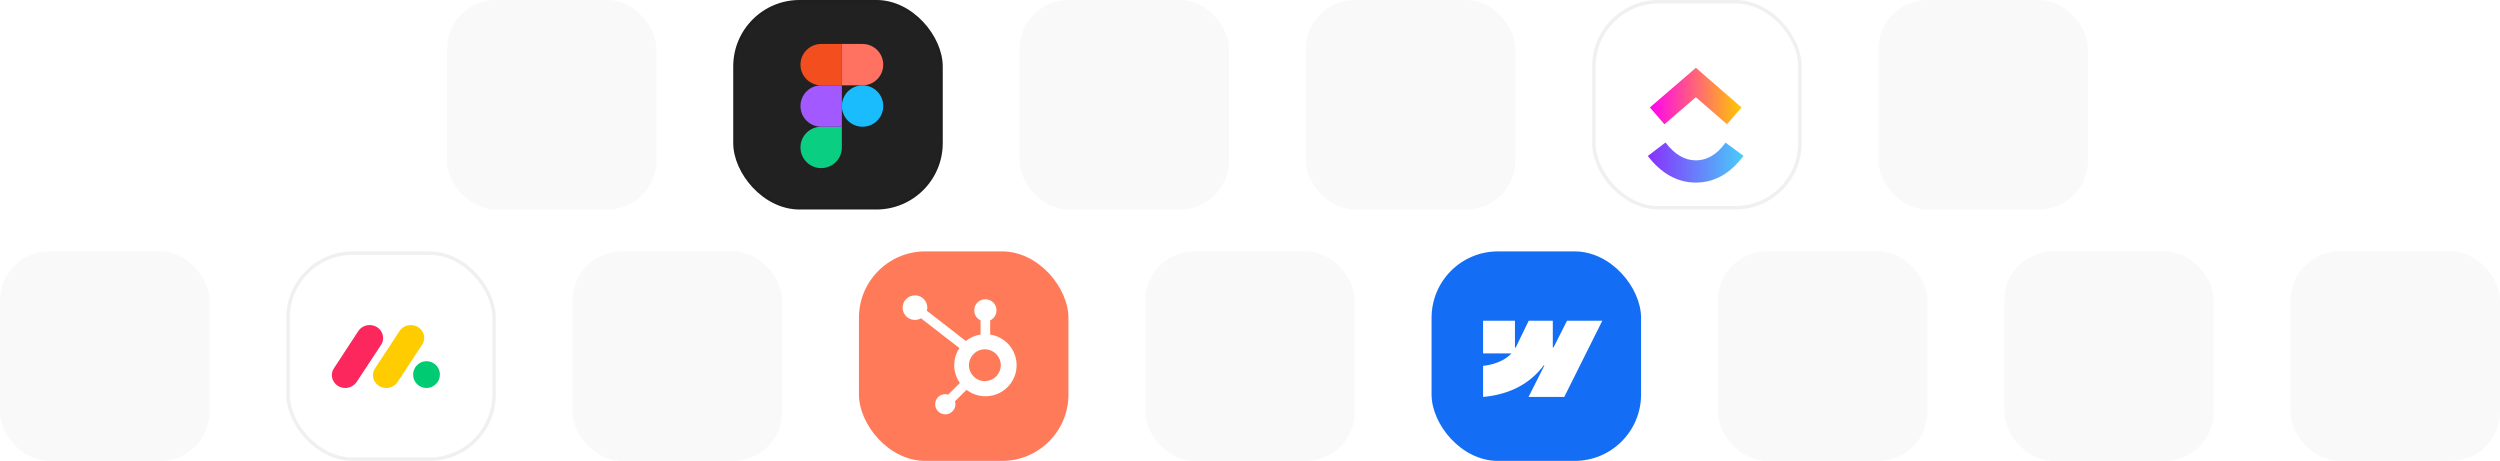
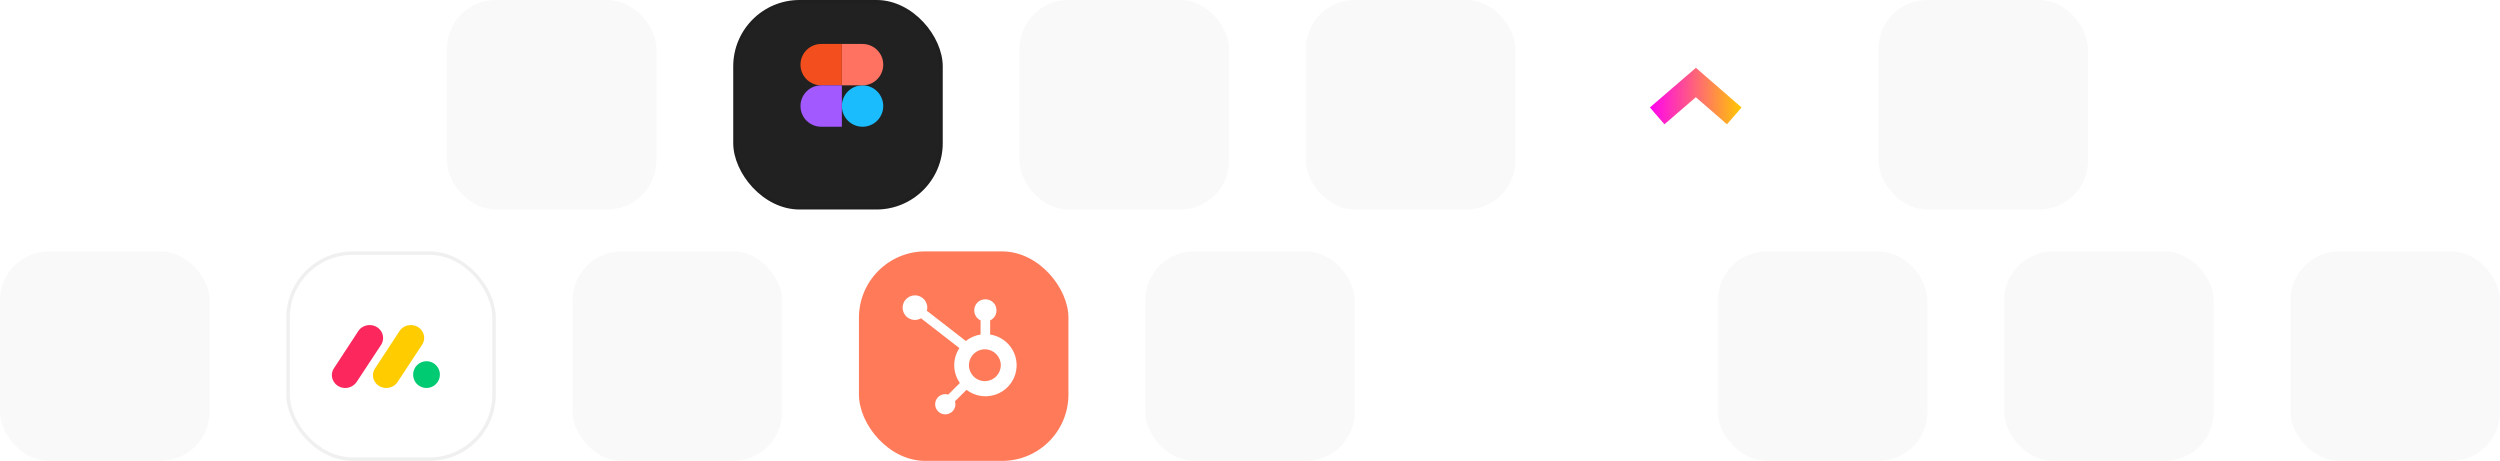
<svg xmlns="http://www.w3.org/2000/svg" width="716" height="132" viewBox="0 0 716 132" fill="none">
  <rect y="72" width="60" height="60" rx="14" fill="#002319" fill-opacity="0.03" />
  <rect x="82" y="72" width="60" height="60" rx="19" fill="white" />
  <rect x="82.5" y="72.5" width="59" height="59" rx="18.5" stroke="black" stroke-opacity="0.06" />
  <path d="M98.874 111.12C97.482 111.12 96.203 110.405 95.526 109.201C94.849 108.036 94.887 106.606 95.639 105.478L102.559 94.91C103.274 93.744 104.59 93.067 105.982 93.104C107.374 93.142 108.652 93.894 109.292 95.098C109.931 96.301 109.856 97.73 109.104 98.821L102.146 109.39C101.431 110.443 100.19 111.12 98.874 111.12Z" fill="#FB275D" />
  <path d="M110.644 111.12C109.253 111.12 107.974 110.405 107.297 109.239C106.62 108.073 106.658 106.644 107.41 105.516L114.33 94.948C115.045 93.782 116.324 93.067 117.753 93.105C119.182 93.142 120.423 93.894 121.062 95.098C121.702 96.301 121.627 97.731 120.799 98.859L113.879 109.39C113.202 110.443 111.961 111.12 110.644 111.12Z" fill="#FFCC00" />
  <path d="M122.156 111.12C124.262 111.12 125.992 109.39 125.992 107.283C125.992 105.177 124.262 103.447 122.156 103.447C120.05 103.447 118.319 105.177 118.319 107.283C118.319 109.427 120.012 111.12 122.156 111.12Z" fill="#00CA72" />
  <rect x="164" y="72" width="60" height="60" rx="14" fill="#002319" fill-opacity="0.03" />
  <rect x="246" y="72" width="60" height="60" rx="19" fill="#FF7A59" />
  <path d="M283.583 95.812V91.754C284.121 91.504 284.577 91.106 284.897 90.607C285.216 90.109 285.388 89.53 285.391 88.938V88.845C285.391 87.119 283.987 85.72 282.256 85.72H282.162C281.331 85.72 280.534 86.049 279.946 86.635C279.358 87.221 279.027 88.016 279.027 88.845V88.938C279.03 89.53 279.202 90.109 279.522 90.607C279.842 91.106 280.297 91.504 280.835 91.754V95.812C279.289 96.048 277.833 96.687 276.614 97.664L265.45 88.996C265.529 88.71 265.571 88.415 265.575 88.12C265.577 87.424 265.371 86.742 264.984 86.163C264.597 85.583 264.046 85.131 263.401 84.863C262.756 84.595 262.046 84.524 261.36 84.659C260.675 84.794 260.045 85.128 259.55 85.62C259.055 86.111 258.718 86.738 258.581 87.421C258.443 88.103 258.512 88.812 258.779 89.455C259.045 90.099 259.497 90.65 260.077 91.037C260.658 91.425 261.34 91.632 262.039 91.633C262.65 91.63 263.25 91.468 263.778 91.162L274.772 99.689C273.784 101.176 273.269 102.925 273.293 104.708C273.318 106.492 273.88 108.226 274.908 109.686L271.564 113.02C271.294 112.934 271.013 112.888 270.729 112.884C270.155 112.885 269.595 113.055 269.118 113.373C268.642 113.69 268.27 114.142 268.051 114.67C267.832 115.198 267.775 115.78 267.887 116.34C267.999 116.901 268.275 117.416 268.68 117.82C269.086 118.224 269.602 118.499 270.165 118.611C270.727 118.723 271.31 118.666 271.84 118.447C272.37 118.228 272.823 117.858 273.142 117.383C273.461 116.908 273.631 116.349 273.632 115.778C273.628 115.495 273.582 115.214 273.495 114.945L276.803 111.647C277.882 112.474 279.137 113.045 280.471 113.315C281.805 113.585 283.183 113.547 284.5 113.203C285.817 112.86 287.038 112.221 288.069 111.335C289.1 110.449 289.914 109.339 290.448 108.091C290.983 106.843 291.223 105.49 291.152 104.135C291.08 102.78 290.699 101.459 290.036 100.274C289.373 99.089 288.447 98.07 287.329 97.297C286.21 96.523 284.929 96.015 283.583 95.812M282.212 109.157C281.601 109.174 280.992 109.068 280.422 108.847C279.853 108.625 279.333 108.292 278.895 107.867C278.457 107.442 278.108 106.933 277.87 106.372C277.632 105.81 277.51 105.207 277.51 104.597C277.51 103.988 277.632 103.384 277.87 102.823C278.108 102.261 278.457 101.753 278.895 101.328C279.333 100.903 279.853 100.569 280.422 100.348C280.992 100.126 281.601 100.021 282.212 100.037C283.397 100.079 284.519 100.577 285.343 101.427C286.167 102.277 286.628 103.412 286.628 104.594C286.629 105.776 286.169 106.911 285.346 107.762C284.523 108.613 283.401 109.112 282.217 109.155" fill="white" />
  <rect x="328" y="72" width="60" height="60" rx="14" fill="#002319" fill-opacity="0.03" />
-   <rect x="410" y="72" width="60" height="60" rx="19" fill="#146EF5" />
  <g clip-path="url(#clip0_700_3031)">
    <path fill-rule="evenodd" clip-rule="evenodd" d="M458.895 91.865L448.002 113.689H437.769L442.328 104.644H442.124C438.363 109.648 432.751 112.942 424.755 113.689V104.77C424.755 104.77 429.87 104.46 432.877 101.22H424.755V91.866H433.883V99.56L434.088 99.559L437.819 91.866H444.722V99.511L444.927 99.51L448.797 91.865H458.895Z" fill="white" />
  </g>
  <rect x="492" y="72" width="60" height="60" rx="14" fill="#002319" fill-opacity="0.03" />
  <rect x="574" y="72" width="60" height="60" rx="14" fill="#002319" fill-opacity="0.03" />
  <rect x="656" y="72" width="60" height="60" rx="14" fill="#002319" fill-opacity="0.03" />
  <rect x="128" width="60" height="60" rx="14" fill="#002319" fill-opacity="0.03" />
  <rect x="210" width="60" height="60" rx="19" fill="#212121" />
  <rect x="210.5" y="0.5" width="59" height="59" rx="18.5" stroke="black" stroke-opacity="0.06" />
  <path d="M241.111 30.37C241.111 28.799 241.735 27.291 242.846 26.18C243.958 25.069 245.465 24.444 247.037 24.444C248.608 24.444 250.116 25.069 251.227 26.18C252.338 27.291 252.962 28.799 252.962 30.37C252.962 31.942 252.338 33.449 251.227 34.561C250.116 35.672 248.608 36.296 247.037 36.296C245.465 36.296 243.958 35.672 242.846 34.561C241.735 33.449 241.111 31.942 241.111 30.37Z" fill="#1ABCFE" />
-   <path d="M229.259 42.222C229.259 40.651 229.883 39.143 230.994 38.032C232.106 36.921 233.613 36.296 235.185 36.296H241.111V42.222C241.111 43.794 240.486 45.301 239.375 46.412C238.264 47.524 236.756 48.148 235.185 48.148C233.613 48.148 232.106 47.524 230.994 46.412C229.883 45.301 229.259 43.794 229.259 42.222Z" fill="#0ACF83" />
  <path d="M241.111 12.592V24.444L247.037 24.444C248.608 24.444 250.116 23.82 251.227 22.709C252.338 21.597 252.962 20.09 252.962 18.518C252.962 16.947 252.338 15.44 251.227 14.328C250.116 13.217 248.608 12.592 247.037 12.592H241.111Z" fill="#FF7262" />
  <path d="M229.259 18.518C229.259 20.09 229.883 21.597 230.994 22.709C232.106 23.82 233.613 24.444 235.185 24.444H241.111V12.592H235.185C233.613 12.592 232.106 13.217 230.994 14.328C229.883 15.44 229.259 16.947 229.259 18.518Z" fill="#F24E1E" />
  <path d="M229.259 30.37C229.259 31.942 229.883 33.449 230.994 34.561C232.106 35.672 233.613 36.296 235.185 36.296H241.111L241.111 24.444H235.185C233.613 24.444 232.106 25.069 230.994 26.18C229.883 27.291 229.259 28.799 229.259 30.37Z" fill="#A259FF" />
  <rect x="292" width="60" height="60" rx="14" fill="#002319" fill-opacity="0.03" />
  <rect x="374" width="60" height="60" rx="14" fill="#002319" fill-opacity="0.03" />
  <rect x="456" width="60" height="60" rx="19" fill="white" />
-   <rect x="456.5" y="0.5" width="59" height="59" rx="18.5" stroke="black" stroke-opacity="0.06" />
  <g filter="url(#filter0_d_700_3031)">
-     <path fill-rule="evenodd" clip-rule="evenodd" d="M471.936 38.277L476.993 34.404C479.678 37.91 482.53 39.526 485.708 39.526C488.868 39.526 491.642 37.928 494.207 34.45L499.333 38.231C495.635 43.246 491.034 45.895 485.708 45.895C480.4 45.895 475.756 43.265 471.936 38.277Z" fill="url(#paint0_linear_700_3031)" />
    <path fill-rule="evenodd" clip-rule="evenodd" d="M485.69 21.441L476.689 29.197L472.531 24.371L485.708 13.017L498.782 24.38L494.604 29.188L485.69 21.441Z" fill="url(#paint1_linear_700_3031)" />
  </g>
  <rect x="538" width="60" height="60" rx="14" fill="#002319" fill-opacity="0.03" />
  <defs>
    <filter id="filter0_d_700_3031" x="452.736" y="0.217" width="65.797" height="71.279" filterUnits="userSpaceOnUse" color-interpolation-filters="sRGB">
      <feFlood flood-opacity="0" result="BackgroundImageFix" />
      <feColorMatrix in="SourceAlpha" type="matrix" values="0 0 0 0 0 0 0 0 0 0 0 0 0 0 0 0 0 0 127 0" result="hardAlpha" />
      <feOffset dy="6.4" />
      <feGaussianBlur stdDeviation="9.6" />
      <feColorMatrix type="matrix" values="0 0 0 0 0.063 0 0 0 0 0.118 0 0 0 0 0.212 0 0 0 0.1 0" />
      <feBlend mode="normal" in2="BackgroundImageFix" result="effect1_dropShadow_700_3031" />
      <feBlend mode="normal" in="SourceGraphic" in2="effect1_dropShadow_700_3031" result="shape" />
    </filter>
    <linearGradient id="paint0_linear_700_3031" x1="471.936" y1="42.219" x2="499.333" y2="42.219" gradientUnits="userSpaceOnUse">
      <stop stop-color="#8930FD" />
      <stop offset="1" stop-color="#49CCF9" />
    </linearGradient>
    <linearGradient id="paint1_linear_700_3031" x1="472.531" y1="24.02" x2="498.782" y2="24.02" gradientUnits="userSpaceOnUse">
      <stop stop-color="#FF02F0" />
      <stop offset="1" stop-color="#FFC800" />
    </linearGradient>
    <clipPath id="clip0_700_3031">
      <rect width="34.074" height="23.036" fill="white" transform="translate(424.814 91.259)" />
    </clipPath>
  </defs>
</svg>